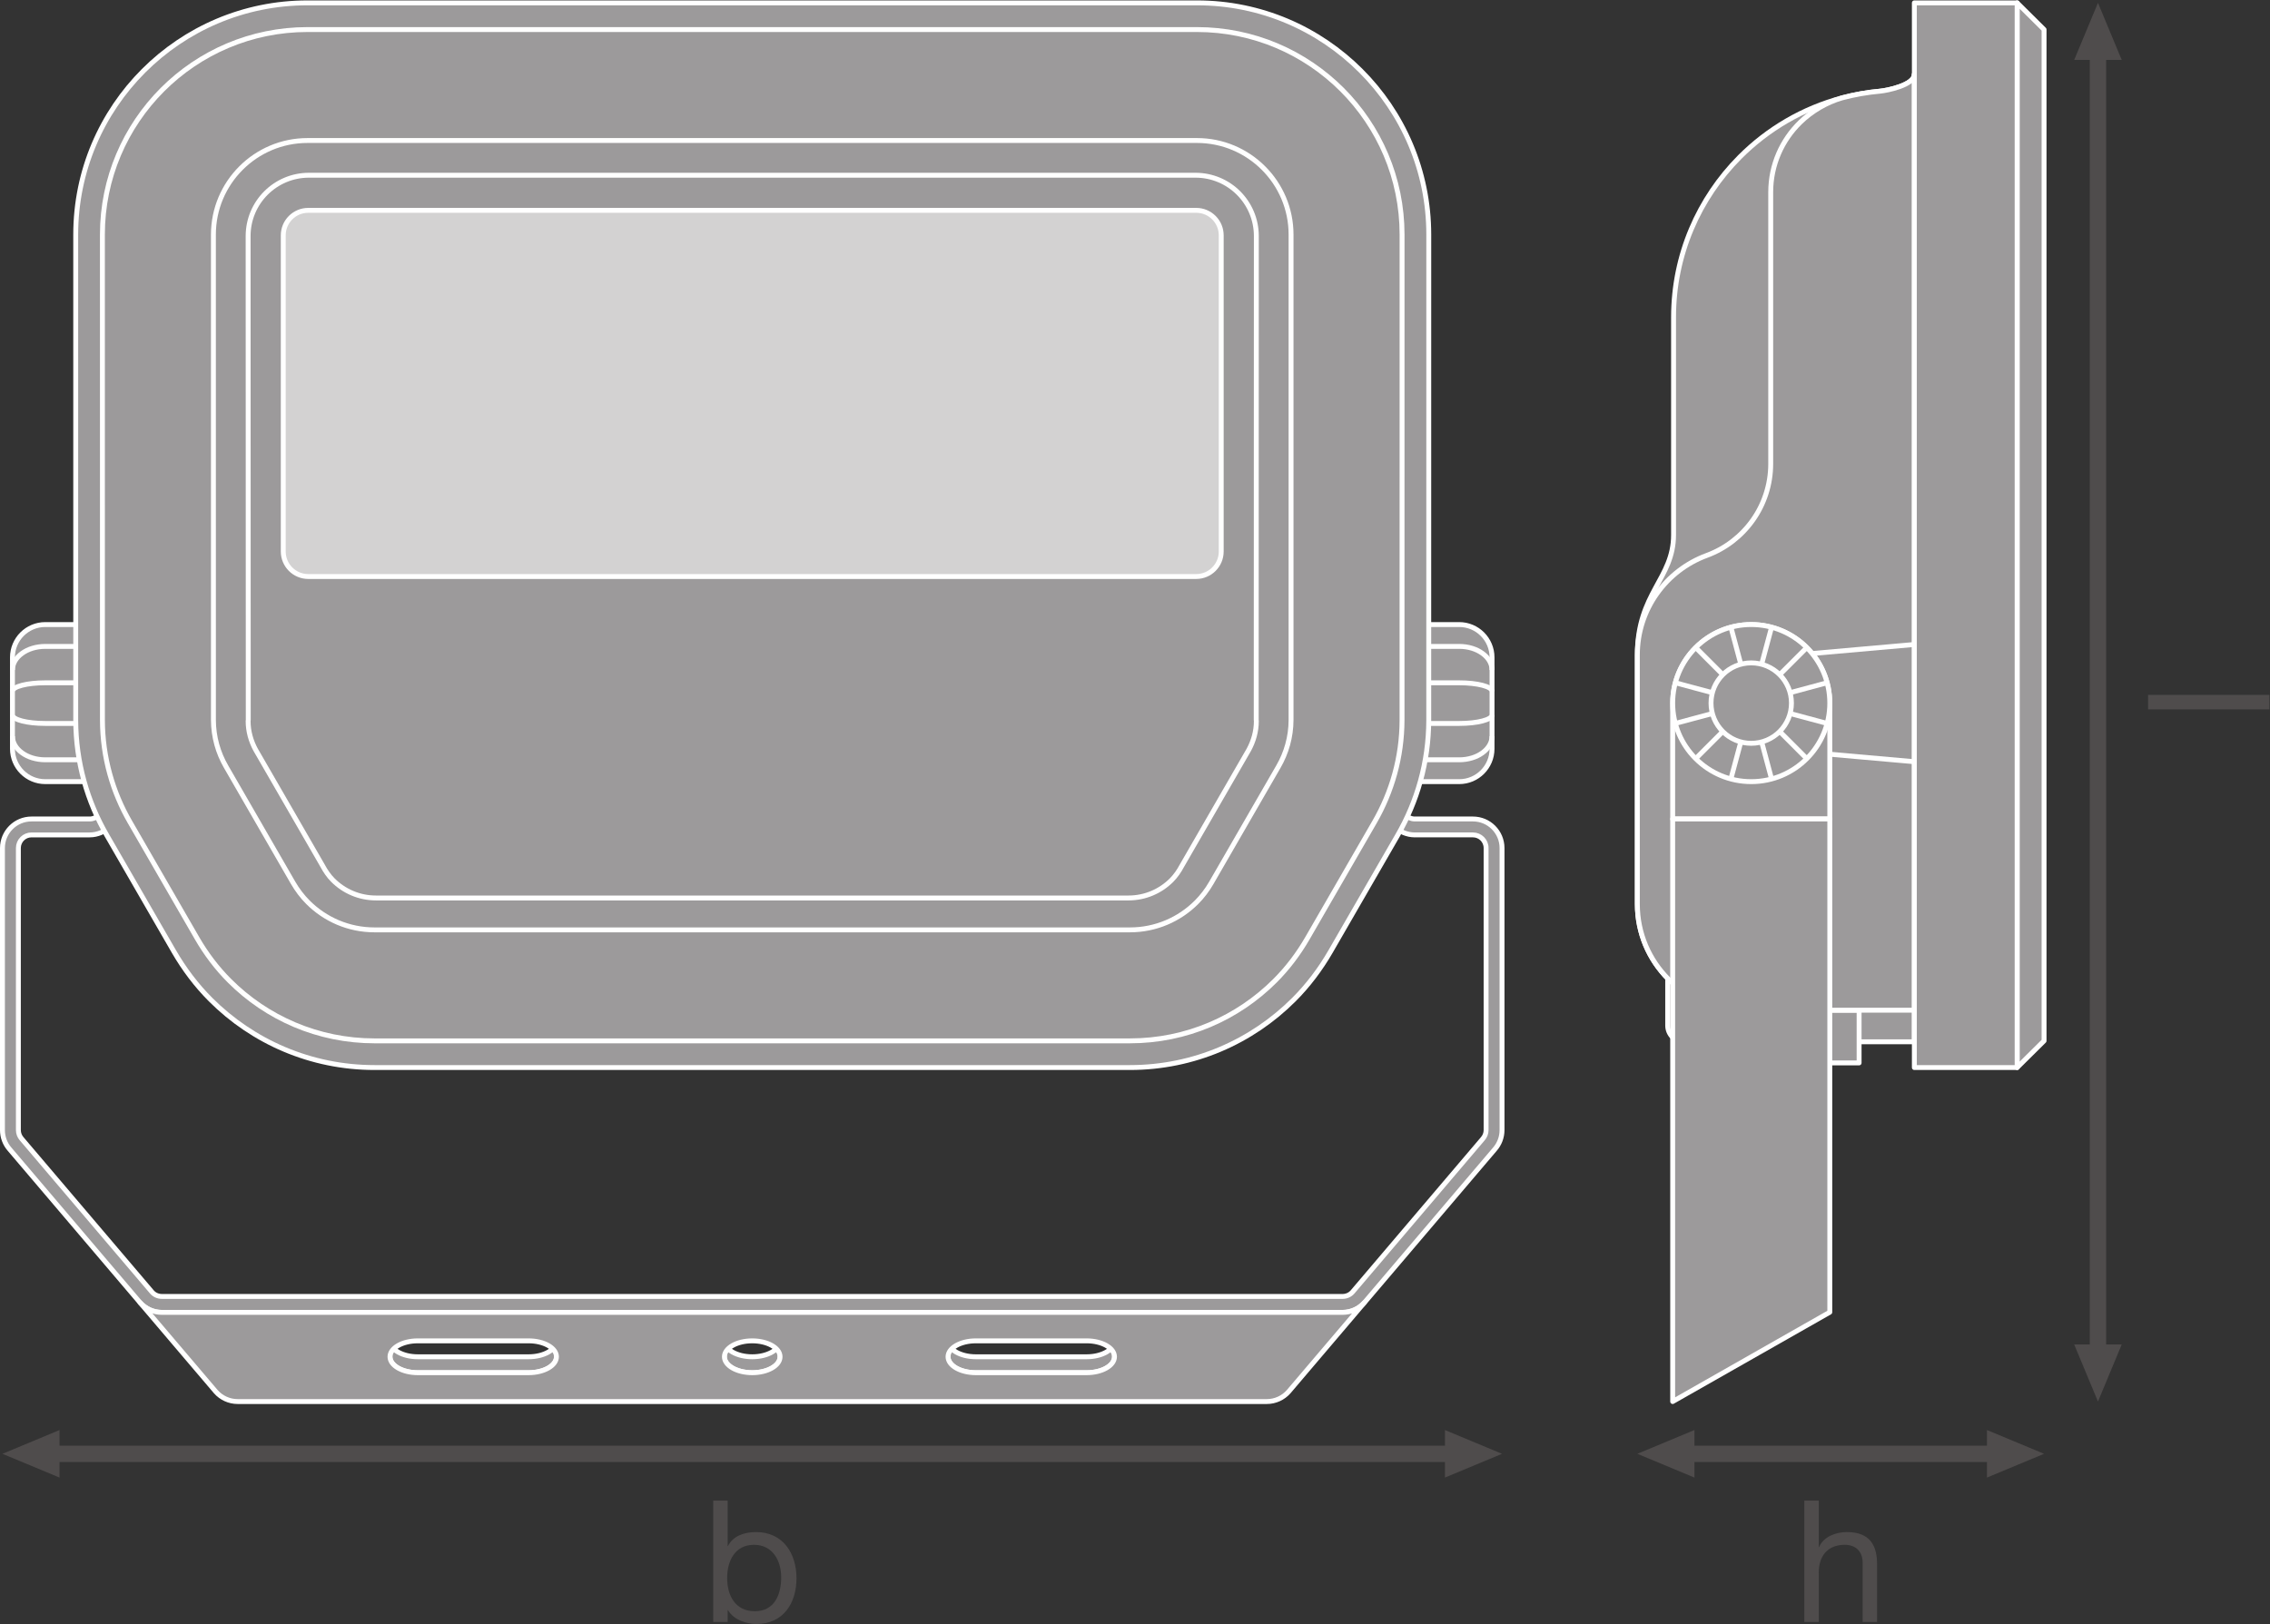
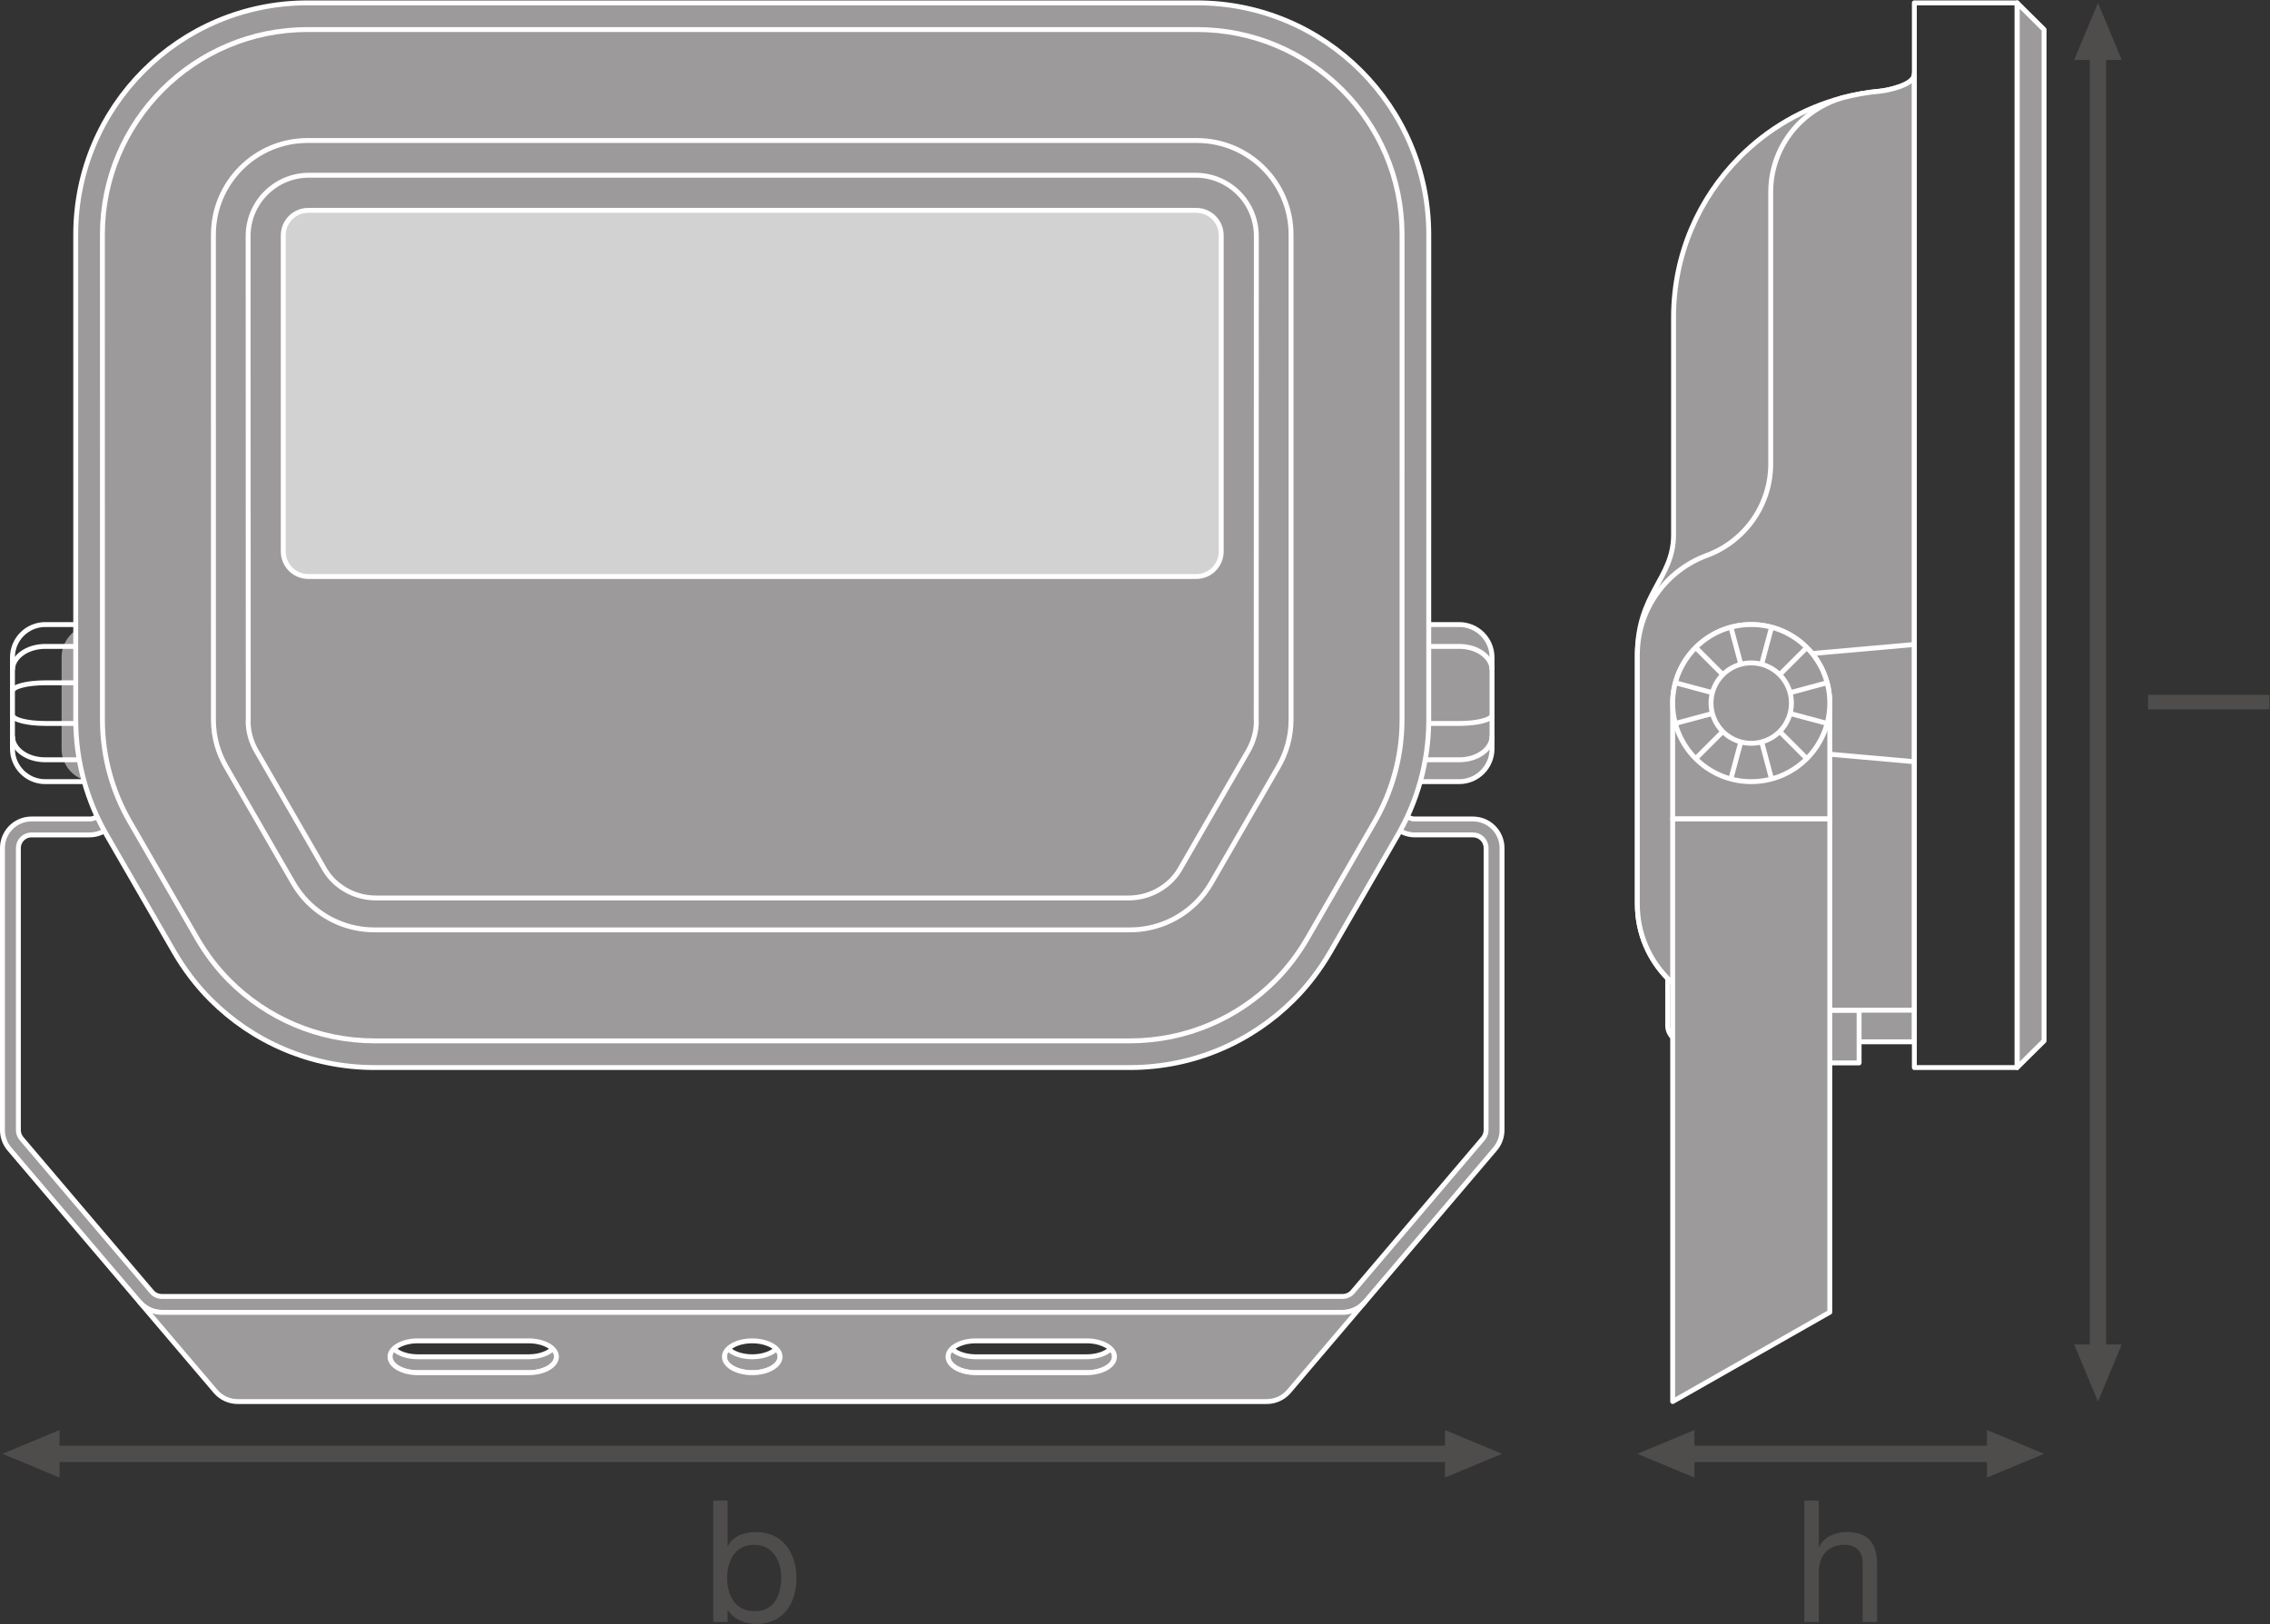
<svg xmlns="http://www.w3.org/2000/svg" viewBox="0 0 525.16 375.8" height="375.8" width="525.16" xml:space="preserve" id="svg2" version="1.1">
  <rect x="0" y="0" width="525.16" height="375.8" fill="#333333" stroke="none" />
  <defs id="defs6" />
  <g transform="matrix(1.333,0,0,-1.333,0,375.8)" id="g10">
    <g transform="scale(0.1)" id="g12">
      <path id="path14" style="fill:#4f4c4c;fill-opacity:1;fill-rule:nonzero;stroke:none" d="m 103.324,254.172 -99.074,41.25 99.074,41.269 z" />
      <path id="path16" style="fill:#4f4c4c;fill-opacity:1;fill-rule:nonzero;stroke:none" d="m 2507.77,254.172 99.07,41.25 -99.07,41.269 z" />
      <path id="path18" style="fill:none;stroke:#4f4c4c;stroke-width:28.347;stroke-linecap:butt;stroke-linejoin:round;stroke-miterlimit:3.864;stroke-dasharray:none;stroke-opacity:1" d="M 2530.41,295.422 H 80.648" />
      <path id="path20" style="fill:#4f4c4c;fill-opacity:1;fill-rule:nonzero;stroke:none" d="m 3682.36,485.23 -41.25,-99.082 -41.27,99.082 h 82.52 v 0 0" />
      <path id="path22" style="fill:#4f4c4c;fill-opacity:1;fill-rule:nonzero;stroke:none" d="m 3682.36,2715.18 -41.25,99.07 -41.27,-99.07 h 82.52 v 0 0" />
      <path id="path24" style="fill:none;stroke:#4f4c4c;stroke-width:28.347;stroke-linecap:butt;stroke-linejoin:round;stroke-miterlimit:3.864;stroke-dasharray:none;stroke-opacity:1" d="M 3641.11,2737.82 V 462.551" />
      <path id="path26" style="fill:#4f4c4c;fill-opacity:1;fill-rule:nonzero;stroke:none" d="m 2940.77,254.172 -99.07,41.25 99.07,41.269 z" />
      <path id="path28" style="fill:#4f4c4c;fill-opacity:1;fill-rule:nonzero;stroke:none" d="m 3448.49,254.172 99.07,41.25 -99.07,41.269 z" />
      <path id="path30" style="fill:none;stroke:#4f4c4c;stroke-width:28.347;stroke-linecap:butt;stroke-linejoin:round;stroke-miterlimit:3.864;stroke-dasharray:none;stroke-opacity:1" d="M 3471.13,295.422 H 2918.09" />
-       <path id="path32" style="fill:#9c9a9b;fill-opacity:1;fill-rule:nonzero;stroke:none" d="M 163.762,1735 V 1462.29 H 78.523 c -15.691,0 -29.93,6.35 -40.23,16.67 -10.293,10.3 -16.668,24.57 -16.668,40.28 v 158.82 c 0,15.72 6.375,29.95 16.668,40.27 10.301,10.26 24.539,16.67 40.23,16.67 h 85.239" />
+       <path id="path32" style="fill:#9c9a9b;fill-opacity:1;fill-rule:nonzero;stroke:none" d="M 163.762,1735 V 1462.29 c -15.691,0 -29.93,6.35 -40.23,16.67 -10.293,10.3 -16.668,24.57 -16.668,40.28 v 158.82 c 0,15.72 6.375,29.95 16.668,40.27 10.301,10.26 24.539,16.67 40.23,16.67 h 85.239" />
      <path id="path34" style="fill:none;stroke:#ffffff;stroke-width:8.504;stroke-linecap:butt;stroke-linejoin:round;stroke-miterlimit:10;stroke-dasharray:none;stroke-opacity:1" d="M 163.762,1735 V 1462.29 H 78.523 c -15.691,0 -29.93,6.35 -40.23,16.67 -10.293,10.3 -16.668,24.57 -16.668,40.28 v 158.82 c 0,15.72 6.375,29.95 16.668,40.27 10.301,10.26 24.539,16.67 40.23,16.67 z" />
      <path id="path36" style="fill:none;stroke:#ffffff;stroke-width:8.504;stroke-linecap:butt;stroke-linejoin:round;stroke-miterlimit:10;stroke-dasharray:none;stroke-opacity:1" d="m 21.625,1655.97 c 0,11.39 6.375,21.61 16.668,29.05 10.301,7.48 24.539,12.04 40.23,12.04 h 85.239" />
      <path id="path38" style="fill:none;stroke:#ffffff;stroke-width:8.504;stroke-linecap:butt;stroke-linejoin:round;stroke-miterlimit:10;stroke-dasharray:none;stroke-opacity:1" d="M 163.762,1500.22 H 78.523 c -15.691,0 -29.93,4.54 -40.23,12.03 -10.293,7.46 -16.668,17.68 -16.668,29.03" />
      <path id="path40" style="fill:none;stroke:#ffffff;stroke-width:8.504;stroke-linecap:butt;stroke-linejoin:round;stroke-miterlimit:10;stroke-dasharray:none;stroke-opacity:1" d="m 21.625,1619.16 c 0,4.05 6.375,7.75 16.668,10.42 10.301,2.68 24.539,4.29 40.23,4.29 h 85.239" />
      <path id="path42" style="fill:none;stroke:#ffffff;stroke-width:8.504;stroke-linecap:butt;stroke-linejoin:round;stroke-miterlimit:10;stroke-dasharray:none;stroke-opacity:1" d="M 163.762,1563.32 H 78.523 c -15.691,0 -29.93,1.59 -40.23,4.28 -10.293,2.64 -16.668,6.41 -16.668,10.43" />
      <path id="path44" style="fill:#9c9a9b;fill-opacity:1;fill-rule:nonzero;stroke:none" d="m 2447.31,1735 v -272.71 h 85.22 c 15.73,0 29.95,6.35 40.22,16.67 10.34,10.3 16.73,24.57 16.73,40.28 v 158.82 c 0,15.72 -6.39,29.95 -16.73,40.27 -10.27,10.26 -24.49,16.67 -40.22,16.67 h -85.22" />
      <path id="path46" style="fill:none;stroke:#ffffff;stroke-width:8.504;stroke-linecap:butt;stroke-linejoin:round;stroke-miterlimit:10;stroke-dasharray:none;stroke-opacity:1" d="m 2447.31,1735 v -272.71 h 85.22 c 15.73,0 29.95,6.35 40.22,16.67 10.34,10.3 16.73,24.57 16.73,40.28 v 158.82 c 0,15.72 -6.39,29.95 -16.73,40.27 -10.27,10.26 -24.49,16.67 -40.22,16.67 z" />
      <path id="path48" style="fill:none;stroke:#ffffff;stroke-width:8.504;stroke-linecap:butt;stroke-linejoin:round;stroke-miterlimit:10;stroke-dasharray:none;stroke-opacity:1" d="m 2589.48,1655.97 c 0,11.39 -6.39,21.61 -16.73,29.05 -10.27,7.48 -24.49,12.04 -40.22,12.04 h -85.22" />
      <path id="path50" style="fill:none;stroke:#ffffff;stroke-width:8.504;stroke-linecap:butt;stroke-linejoin:round;stroke-miterlimit:10;stroke-dasharray:none;stroke-opacity:1" d="m 2447.31,1500.22 h 85.22 c 15.73,0 29.95,4.54 40.22,12.03 10.34,7.46 16.73,17.68 16.73,29.03" />
-       <path id="path52" style="fill:none;stroke:#ffffff;stroke-width:8.504;stroke-linecap:butt;stroke-linejoin:round;stroke-miterlimit:10;stroke-dasharray:none;stroke-opacity:1" d="m 2589.48,1619.16 c 0,4.05 -6.39,7.75 -16.73,10.42 -10.27,2.68 -24.49,4.29 -40.22,4.29 h -85.22" />
      <path id="path54" style="fill:none;stroke:#ffffff;stroke-width:8.504;stroke-linecap:butt;stroke-linejoin:round;stroke-miterlimit:10;stroke-dasharray:none;stroke-opacity:1" d="m 2447.31,1563.32 h 85.22 c 15.73,0 29.95,1.59 40.22,4.28 10.34,2.64 16.73,6.41 16.73,10.43" />
      <path id="path56" style="fill:#9c9a9b;fill-opacity:1;fill-rule:nonzero;stroke:none" d="M 2330.24,540.941 H 280.836 c -14.481,0 -28.258,6.239 -37.824,17.047 L 16.648,824.199 C 8.699,833.262 4.25,845.129 4.25,857.41 v 489.62 c 0,27.84 22.598,50.43 50.387,50.43 H 155.496 c 12.551,0 22.762,10.21 22.762,22.74 V 1735 h 27.644 v -314.8 c 0,-27.77 -22.617,-50.38 -50.406,-50.38 H 54.637 c -12.535,0 -22.742,-10.2 -22.742,-22.79 V 857.41 c 0,-5.59 2.031,-10.922 5.688,-15.109 L 263.926,576.09 c 4.148,-4.692 10.379,-7.469 16.91,-7.469 H 2330.24 c 6.55,0 12.76,2.777 17.09,7.668 l 226,265.852 c 3.81,4.347 5.86,9.679 5.86,15.269 v 489.62 c 0,12.59 -10.18,22.79 -22.77,22.79 h -100.85 c -27.79,0 -50.41,22.61 -50.41,50.38 V 1735 h 27.66 v -314.8 c 0,-12.53 10.21,-22.74 22.75,-22.74 h 100.85 c 27.83,0 50.42,-22.59 50.42,-50.43 V 857.41 c 0,-12.281 -4.47,-24.148 -12.56,-33.351 L 2368.24,558.18 c -9.74,-11 -23.53,-17.239 -38,-17.239" />
      <path id="path58" style="fill:none;stroke:#ffffff;stroke-width:8.504;stroke-linecap:butt;stroke-linejoin:round;stroke-miterlimit:10;stroke-dasharray:none;stroke-opacity:1" d="M 2330.24,540.941 H 280.836 c -14.481,0 -28.258,6.239 -37.824,17.047 L 16.648,824.199 C 8.699,833.262 4.25,845.129 4.25,857.41 v 489.62 c 0,27.84 22.598,50.43 50.387,50.43 H 155.496 c 12.551,0 22.762,10.21 22.762,22.74 V 1735 h 27.644 v -314.8 c 0,-27.77 -22.617,-50.38 -50.406,-50.38 H 54.637 c -12.535,0 -22.742,-10.2 -22.742,-22.79 V 857.41 c 0,-5.59 2.031,-10.922 5.688,-15.109 L 263.926,576.09 c 4.148,-4.692 10.379,-7.469 16.91,-7.469 H 2330.24 c 6.55,0 12.76,2.777 17.09,7.668 l 226,265.852 c 3.81,4.347 5.86,9.679 5.86,15.269 v 489.62 c 0,12.59 -10.18,22.79 -22.77,22.79 h -100.85 c -27.79,0 -50.41,22.61 -50.41,50.38 V 1735 h 27.66 v -314.8 c 0,-12.53 10.21,-22.74 22.75,-22.74 h 100.85 c 27.83,0 50.42,-22.59 50.42,-50.43 V 857.41 c 0,-12.281 -4.47,-24.148 -12.56,-33.351 L 2368.24,558.18 c -9.74,-11 -23.53,-17.239 -38,-17.239 z" />
      <path id="path60" style="fill:#9c9a9b;fill-opacity:1;fill-rule:nonzero;stroke:none" d="m 2077.32,2814.25 c 111.09,0 211.69,-45.07 284.49,-117.88 72.83,-72.78 117.89,-173.35 117.89,-284.46 l -0.05,-843.11 c -0.18,-72.91 -20.05,-141.06 -54.15,-199.99 l -116.28,-201.47 c -17.66,-30.53 -38.9,-58.74 -63.67,-83.5 C 2172.72,1011.02 2072.13,965.98 1961,965.98 H 650.066 c -111.117,0 -211.699,45.04 -284.515,117.86 -24.77,24.76 -46.028,52.97 -63.692,83.5 l -116.285,201.47 c -34.09,58.93 -53.933,127.08 -54.14,199.99 l -0.024,843.11 c 0,111.11 45.024,211.68 117.844,284.46 72.82,72.81 173.418,117.88 284.527,117.88 H 2077.32" />
      <path id="path62" style="fill:none;stroke:#ffffff;stroke-width:8.504;stroke-linecap:butt;stroke-linejoin:round;stroke-miterlimit:10;stroke-dasharray:none;stroke-opacity:1" d="m 2077.32,2814.25 c 111.09,0 211.69,-45.07 284.49,-117.88 72.83,-72.78 117.89,-173.35 117.89,-284.46 l -0.05,-843.11 c -0.18,-72.91 -20.05,-141.06 -54.15,-199.99 l -116.28,-201.47 c -17.66,-30.53 -38.9,-58.74 -63.67,-83.5 C 2172.72,1011.02 2072.13,965.98 1961,965.98 H 650.066 c -111.117,0 -211.699,45.04 -284.515,117.86 -24.77,24.76 -46.028,52.97 -63.692,83.5 l -116.285,201.47 c -34.09,58.93 -53.933,127.08 -54.14,199.99 l -0.024,843.11 c 0,111.11 45.024,211.68 117.844,284.46 72.82,72.81 173.418,117.88 284.527,117.88 z" />
      <path id="path64" style="fill:#9c9a9b;fill-opacity:1;fill-rule:nonzero;stroke:none" d="m 1257.25,463.879 c 0,-15.27 21.62,-27.66 48.29,-27.66 26.68,0 48.29,12.39 48.29,27.66 v 27.641 c 0,-15.282 -21.61,-27.641 -48.29,-27.641 -26.67,0 -48.29,12.359 -48.29,27.641 v -27.641" />
      <path id="path66" style="fill:none;stroke:#ffffff;stroke-width:8.504;stroke-linecap:butt;stroke-linejoin:round;stroke-miterlimit:10;stroke-dasharray:none;stroke-opacity:1" d="m 1257.25,463.879 c 0,-15.27 21.62,-27.66 48.29,-27.66 26.68,0 48.29,12.39 48.29,27.66 v 27.641 c 0,-15.282 -21.61,-27.641 -48.29,-27.641 -26.67,0 -48.29,12.359 -48.29,27.641 z" />
      <path id="path68" style="fill:#9c9a9b;fill-opacity:1;fill-rule:nonzero;stroke:none" d="m 1934.23,463.879 c 0,-15.27 -21.62,-27.66 -48.3,-27.66 h -192.3 c -26.67,0 -48.26,12.39 -48.26,27.66 v 27.641 c 0,-15.282 21.59,-27.641 48.26,-27.641 h 192.3 c 26.68,0 48.3,12.359 48.3,27.641 v -27.641" />
      <path id="path70" style="fill:none;stroke:#ffffff;stroke-width:8.504;stroke-linecap:butt;stroke-linejoin:round;stroke-miterlimit:10;stroke-dasharray:none;stroke-opacity:1" d="m 1934.23,463.879 c 0,-15.27 -21.62,-27.66 -48.3,-27.66 h -192.3 c -26.67,0 -48.26,12.39 -48.26,27.66 v 27.641 c 0,-15.282 21.59,-27.641 48.26,-27.641 h 192.3 c 26.68,0 48.3,12.359 48.3,27.641 z" />
      <path id="path72" style="fill:#9c9a9b;fill-opacity:1;fill-rule:nonzero;stroke:none" d="m 676.844,463.879 c 0,-15.27 21.617,-27.66 48.281,-27.66 h 192.32 c 26.676,0 48.301,12.39 48.301,27.66 v 27.641 c 0,-15.282 -21.625,-27.641 -48.301,-27.641 h -192.32 c -26.664,0 -48.281,12.359 -48.281,27.641 v -27.641" />
      <path id="path74" style="fill:none;stroke:#ffffff;stroke-width:8.504;stroke-linecap:butt;stroke-linejoin:round;stroke-miterlimit:10;stroke-dasharray:none;stroke-opacity:1" d="m 676.844,463.879 c 0,-15.27 21.617,-27.66 48.281,-27.66 h 192.32 c 26.676,0 48.301,12.39 48.301,27.66 v 27.641 c 0,-15.282 -21.625,-27.641 -48.301,-27.641 h -192.32 c -26.664,0 -48.281,12.359 -48.281,27.641 z" />
      <path id="path76" style="fill:#9c9a9b;fill-opacity:1;fill-rule:nonzero;stroke:none" d="m 1885.93,436.219 h -192.3 c -26.67,0 -48.26,12.39 -48.26,27.66 0,15.281 21.59,27.641 48.26,27.641 h 192.3 c 26.68,0 48.3,-12.36 48.3,-27.641 0,-15.27 -21.62,-27.66 -48.3,-27.66 z m -580.39,0 c -26.67,0 -48.29,12.39 -48.29,27.66 0,15.281 21.62,27.641 48.29,27.641 26.68,0 48.29,-12.36 48.29,-27.641 0,-15.27 -21.61,-27.66 -48.29,-27.66 z m -388.095,0 h -192.32 c -26.664,0 -48.281,12.39 -48.281,27.66 0,15.281 21.617,27.641 48.281,27.641 h 192.32 c 26.676,0 48.301,-12.36 48.301,-27.641 0,-15.27 -21.625,-27.66 -48.301,-27.66 z M 2330.24,540.941 H 280.836 c -14.481,0 -28.258,6.239 -37.824,17.047 L 374.57,403.281 c 9.575,-10.871 23.364,-17.133 37.821,-17.133 H 2198.68 c 14.48,0 28.25,6.262 37.81,17.133 l 131.56,154.707 c -9.55,-10.808 -23.34,-17.047 -37.81,-17.047" />
      <path id="path78" style="fill:none;stroke:#ffffff;stroke-width:8.504;stroke-linecap:butt;stroke-linejoin:round;stroke-miterlimit:10;stroke-dasharray:none;stroke-opacity:1" d="m 1885.93,436.219 h -192.3 c -26.67,0 -48.26,12.39 -48.26,27.66 0,15.281 21.59,27.641 48.26,27.641 h 192.3 c 26.68,0 48.3,-12.36 48.3,-27.641 0,-15.27 -21.62,-27.66 -48.3,-27.66 z m -580.39,0 c -26.67,0 -48.29,12.39 -48.29,27.66 0,15.281 21.62,27.641 48.29,27.641 26.68,0 48.29,-12.36 48.29,-27.641 0,-15.27 -21.61,-27.66 -48.29,-27.66 z m -388.095,0 h -192.32 c -26.664,0 -48.281,12.39 -48.281,27.66 0,15.281 21.617,27.641 48.281,27.641 h 192.32 c 26.676,0 48.301,-12.36 48.301,-27.641 0,-15.27 -21.625,-27.66 -48.301,-27.66 z M 2330.24,540.941 H 280.836 c -14.481,0 -28.258,6.239 -37.824,17.047 L 374.57,403.281 c 9.575,-10.871 23.364,-17.133 37.821,-17.133 H 2198.68 c 14.48,0 28.25,6.262 37.81,17.133 l 131.56,154.707 c -9.55,-10.808 -23.34,-17.047 -37.81,-17.047 z" />
      <path id="path80" style="fill:#9c9a9b;fill-opacity:1;fill-rule:nonzero;stroke:none" d="m 2077.32,2767.91 c 98.29,0 187.32,-39.84 251.75,-104.24 64.42,-64.46 104.28,-153.46 104.28,-251.76 l -0.06,-842.98 c -0.18,-64.51 -17.73,-124.84 -47.88,-176.97 l -116.29,-201.47 c -15.62,-27.01 -34.44,-51.97 -56.35,-73.87 -64.43,-64.48 -153.46,-104.33 -251.77,-104.33 H 650.066 c -98.308,0 -187.332,39.85 -251.761,104.33 -21.934,21.9 -40.707,46.86 -56.336,73.87 l -116.297,201.47 c -30.168,52.13 -47.723,112.46 -47.891,176.97 l -0.054,842.98 c 0,98.3 39.859,187.3 104.293,251.76 64.429,64.4 153.437,104.24 251.761,104.24 H 2077.32" />
      <path id="path82" style="fill:none;stroke:#ffffff;stroke-width:8.504;stroke-linecap:butt;stroke-linejoin:round;stroke-miterlimit:10;stroke-dasharray:none;stroke-opacity:1" d="m 2077.32,2767.91 c 98.29,0 187.32,-39.84 251.75,-104.24 64.42,-64.46 104.28,-153.46 104.28,-251.76 l -0.06,-842.98 c -0.18,-64.51 -17.73,-124.84 -47.88,-176.97 l -116.29,-201.47 c -15.62,-27.01 -34.44,-51.97 -56.35,-73.87 -64.43,-64.48 -153.46,-104.33 -251.77,-104.33 H 650.066 c -98.308,0 -187.332,39.85 -251.761,104.33 -21.934,21.9 -40.707,46.86 -56.336,73.87 l -116.297,201.47 c -30.168,52.13 -47.723,112.46 -47.891,176.97 l -0.054,842.98 c 0,98.3 39.859,187.3 104.293,251.76 64.429,64.4 153.437,104.24 251.761,104.24 z" />
      <path id="path84" style="fill:#9c9a9b;fill-opacity:1;fill-rule:nonzero;stroke:none" d="m 2077.32,2575.29 c 45.1,0 85.95,-18.29 115.5,-47.88 29.59,-29.55 47.87,-70.39 47.87,-115.5 v -842.5 c -0.1,-29.59 -8.15,-57.29 -22,-81.18 L 2102.38,1286.7 c -7.15,-12.39 -15.78,-23.81 -25.83,-33.87 -29.56,-29.59 -70.44,-47.87 -115.55,-47.87 H 650.066 c -45.101,0 -85.957,18.28 -115.531,47.87 -10.055,10.06 -18.676,21.48 -25.859,33.87 l -116.285,201.53 c -13.864,23.89 -21.914,51.59 -21.977,81.18 l -0.031,842.5 c 0,45.11 18.293,85.95 47.879,115.5 29.558,29.59 70.398,47.88 115.519,47.88 H 2077.32" />
      <path id="path86" style="fill:none;stroke:#ffffff;stroke-width:8.504;stroke-linecap:butt;stroke-linejoin:round;stroke-miterlimit:10;stroke-dasharray:none;stroke-opacity:1" d="m 2077.32,2575.29 c 45.1,0 85.95,-18.29 115.5,-47.88 29.59,-29.55 47.87,-70.39 47.87,-115.5 v -842.5 c -0.1,-29.59 -8.15,-57.29 -22,-81.18 L 2102.38,1286.7 c -7.15,-12.39 -15.78,-23.81 -25.83,-33.87 -29.56,-29.59 -70.44,-47.87 -115.55,-47.87 H 650.066 c -45.101,0 -85.957,18.28 -115.531,47.87 -10.055,10.06 -18.676,21.48 -25.859,33.87 l -116.285,201.53 c -13.864,23.89 -21.914,51.59 -21.977,81.18 l -0.031,842.5 c 0,45.11 18.293,85.95 47.879,115.5 29.558,29.59 70.398,47.88 115.519,47.88 z" />
-       <path id="path88" style="fill:#9c9a9b;fill-opacity:1;fill-rule:nonzero;stroke:none" d="m 2074.87,2515.02 c 29.15,0 55.56,-11.8 74.66,-30.9 19.09,-19.13 30.9,-45.51 30.9,-74.67 l -0.21,-839.89 c 0.04,-0.7 0.21,-1.42 0.21,-2.13 0,-18.04 -4.94,-34.77 -12.92,-49.62 l -116.3,-201.53 c -4.9,-9.16 -10.72,-17.73 -18.01,-25.03 -19.09,-19.07 -45.48,-30.91 -74.63,-30.91 H 652.508 c -29.164,0 -55.555,11.84 -74.649,30.91 -7.281,7.3 -13.074,15.87 -17.98,25.03 l -116.313,201.53 c -7.988,14.85 -12.933,31.58 -12.933,49.62 0,0.71 0.211,1.43 0.23,2.13 l -0.23,839.89 c 0,29.16 11.816,55.54 30.922,74.67 19.117,19.1 45.519,30.9 74.664,30.9 H 2074.87" />
      <path id="path90" style="fill:none;stroke:#ffffff;stroke-width:8.504;stroke-linecap:butt;stroke-linejoin:round;stroke-miterlimit:10;stroke-dasharray:none;stroke-opacity:1" d="m 2074.87,2515.02 c 29.15,0 55.56,-11.8 74.66,-30.9 19.09,-19.13 30.9,-45.51 30.9,-74.67 l -0.21,-839.89 c 0.04,-0.7 0.21,-1.42 0.21,-2.13 0,-18.04 -4.94,-34.77 -12.92,-49.62 l -116.3,-201.53 c -4.9,-9.16 -10.72,-17.73 -18.01,-25.03 -19.09,-19.07 -45.48,-30.91 -74.63,-30.91 H 652.508 c -29.164,0 -55.555,11.84 -74.649,30.91 -7.281,7.3 -13.074,15.87 -17.98,25.03 l -116.313,201.53 c -7.988,14.85 -12.933,31.58 -12.933,49.62 0,0.71 0.211,1.43 0.23,2.13 l -0.23,839.89 c 0,29.16 11.816,55.54 30.922,74.67 19.117,19.1 45.519,30.9 74.664,30.9 z" />
      <path id="path92" style="fill:#d3d2d2;fill-opacity:1;fill-rule:nonzero;stroke:none" d="m 2076.07,2454.06 c 12.01,0 22.85,-4.87 30.69,-12.7 7.86,-7.84 12.71,-18.68 12.71,-30.7 v -548.88 c 0,-11.98 -4.85,-22.8 -12.71,-30.67 -7.84,-7.86 -18.68,-12.72 -30.69,-12.72 H 534.988 c -11.98,0 -22.82,4.86 -30.668,12.72 -7.851,7.87 -12.718,18.69 -12.718,30.67 v 548.88 c 0,12.02 4.867,22.86 12.718,30.7 7.848,7.83 18.688,12.7 30.668,12.7 H 2076.07" />
      <path id="path94" style="fill:none;stroke:#ffffff;stroke-width:8.504;stroke-linecap:butt;stroke-linejoin:round;stroke-miterlimit:10;stroke-dasharray:none;stroke-opacity:1" d="m 2076.07,2454.06 c 12.01,0 22.85,-4.87 30.69,-12.7 7.86,-7.84 12.71,-18.68 12.71,-30.7 v -548.88 c 0,-11.98 -4.85,-22.8 -12.71,-30.67 -7.84,-7.86 -18.68,-12.72 -30.69,-12.72 H 534.988 c -11.98,0 -22.82,4.86 -30.668,12.72 -7.851,7.87 -12.718,18.69 -12.718,30.67 v 548.88 c 0,12.02 4.867,22.86 12.718,30.7 7.848,7.83 18.688,12.7 30.668,12.7 z" />
      <path id="path96" style="fill:#9c9a9b;fill-opacity:1;fill-rule:nonzero;stroke:none" d="m 3263.18,2660.96 c -22.65,-2.01 -44.77,-5.95 -66.14,-11.63 -68.22,-18.15 -129.19,-54.19 -177.59,-102.76 -71,-71.26 -114.92,-169.56 -114.92,-278.11 0,0 0,-327.06 0,-377.86 0,-76.21 -62.83,-100.61 -62.83,-208.3 v -432.83 c 0,-50.16 20.13,-95.52 52.66,-128.73 v -81.95 c 0,-15.56 12.6,-28.15 28.16,-28.15 h 399.92 v 1679.61 c 0,-18.8 -47.56,-28.23 -59.26,-29.29" />
      <path id="path98" style="fill:none;stroke:#ffffff;stroke-width:8.504;stroke-linecap:butt;stroke-linejoin:round;stroke-miterlimit:10;stroke-dasharray:none;stroke-opacity:1" d="m 3263.18,2660.96 c -22.65,-2.01 -44.77,-5.95 -66.14,-11.63 -68.22,-18.15 -129.19,-54.19 -177.59,-102.76 -71,-71.26 -114.92,-169.56 -114.92,-278.11 0,0 0,-327.06 0,-377.86 0,-76.21 -62.83,-100.61 -62.83,-208.3 v -432.83 c 0,-50.16 20.13,-95.52 52.66,-128.73 v -81.95 c 0,-15.56 12.6,-28.15 28.16,-28.15 h 399.92 v 1679.61 c 0,-18.8 -47.56,-28.23 -59.26,-29.29 z" />
      <path id="path100" style="fill:#9c9a9b;fill-opacity:1;fill-rule:nonzero;stroke:none" d="M 3226.56,974.031 H 3039.6 v 91.459 h 186.96 v -91.459" />
      <path id="path102" style="fill:none;stroke:#ffffff;stroke-width:8.504;stroke-linecap:butt;stroke-linejoin:round;stroke-miterlimit:10;stroke-dasharray:none;stroke-opacity:1" d="M 3226.56,974.031 H 3039.6 v 91.459 h 186.96 z" />
      <path id="path104" style="fill:#9c9a9b;fill-opacity:1;fill-rule:nonzero;stroke:none" d="m 3322.44,2690.25 c 0,-18.8 -47.56,-28.23 -59.26,-29.29 -22.65,-2.01 -44.77,-5.95 -66.14,-11.63 -27.17,-7.83 -52.88,-23.14 -72.59,-42.34 -31.66,-30.78 -51.3,-73.81 -51.3,-121.44 v -471.49 c 0,-73.03 -46.24,-135.27 -110.98,-159.08 -70.28,-25.88 -120.47,-93.43 -120.47,-172.68 v -432.83 c 0,-101.59 82.41,-183.98 183.97,-183.98 h 296.77 v 1624.76" />
      <path id="path106" style="fill:none;stroke:#ffffff;stroke-width:8.504;stroke-linecap:butt;stroke-linejoin:round;stroke-miterlimit:10;stroke-dasharray:none;stroke-opacity:1" d="m 3322.44,2690.25 c 0,-18.8 -47.56,-28.23 -59.26,-29.29 -22.65,-2.01 -44.77,-5.95 -66.14,-11.63 -27.17,-7.83 -52.88,-23.14 -72.59,-42.34 -31.66,-30.78 -51.3,-73.81 -51.3,-121.44 v -471.49 c 0,-73.03 -46.24,-135.27 -110.98,-159.08 -70.28,-25.88 -120.47,-93.43 -120.47,-172.68 v -432.83 c 0,-101.59 82.41,-183.98 183.97,-183.98 h 296.77 z" />
      <path id="path108" style="fill:#9c9a9b;fill-opacity:1;fill-rule:nonzero;stroke:none" d="m 3322.44,1496.9 -283.1,25.03 v 153.42 l 283.1,25.04 V 1496.9" />
      <path id="path110" style="fill:none;stroke:#ffffff;stroke-width:8.504;stroke-linecap:butt;stroke-linejoin:round;stroke-miterlimit:10;stroke-dasharray:none;stroke-opacity:1" d="m 3322.44,1496.9 -283.1,25.03 v 153.42 l 283.1,25.04 z" />
      <path id="path112" style="fill:#9c9a9b;fill-opacity:1;fill-rule:nonzero;stroke:none" d="m 2903,1598.65 v -201.19 h 272.68 v 201.19 c 0,75.28 -61.03,136.35 -136.34,136.35 -75.3,0 -136.34,-61.07 -136.34,-136.35" />
      <path id="path114" style="fill:none;stroke:#ffffff;stroke-width:8.504;stroke-linecap:butt;stroke-linejoin:round;stroke-miterlimit:10;stroke-dasharray:none;stroke-opacity:1" d="m 2903,1598.65 v -201.19 h 272.68 v 201.19 c 0,75.28 -61.03,136.35 -136.34,136.35 -75.3,0 -136.34,-61.07 -136.34,-136.35 z" />
      <path id="path116" style="fill:#9c9a9b;fill-opacity:1;fill-rule:nonzero;stroke:none" d="M 3175.68,541.23 2903,386.148 V 1397.46 h 272.68 V 541.23" />
      <path id="path118" style="fill:none;stroke:#ffffff;stroke-width:8.504;stroke-linecap:butt;stroke-linejoin:round;stroke-miterlimit:10;stroke-dasharray:none;stroke-opacity:1" d="M 3175.68,541.23 2903,386.148 V 1397.46 h 272.68 z" />
      <path id="path120" style="fill:#9c9a9b;fill-opacity:1;fill-rule:nonzero;stroke:none" d="m 3500.82,2814.25 46.74,-46.34 V 1012.29 l -46.74,-46.31 v 1848.27" />
      <path id="path122" style="fill:none;stroke:#ffffff;stroke-width:8.504;stroke-linecap:butt;stroke-linejoin:round;stroke-miterlimit:10;stroke-dasharray:none;stroke-opacity:1" d="m 3500.82,2814.25 46.74,-46.34 V 1012.29 l -46.74,-46.31 z" />
-       <path id="path124" style="fill:#9c9a9b;fill-opacity:1;fill-rule:nonzero;stroke:none" d="M 3500.82,2814.25 H 3322.44 V 965.98 h 178.38 v 1848.27" />
      <path id="path126" style="fill:none;stroke:#ffffff;stroke-width:8.504;stroke-linecap:butt;stroke-linejoin:round;stroke-miterlimit:10;stroke-dasharray:none;stroke-opacity:1" d="M 3500.82,2814.25 H 3322.44 V 965.98 h 178.38 z" />
      <path id="path128" style="fill:#9c9a9b;fill-opacity:1;fill-rule:nonzero;stroke:none" d="m 3175.68,1598.65 c 0,-75.31 -61.03,-136.36 -136.34,-136.36 -75.3,0 -136.34,61.05 -136.34,136.36 0,75.28 61.04,136.35 136.34,136.35 75.31,0 136.34,-61.07 136.34,-136.35" />
      <path id="path130" style="fill:none;stroke:#ffffff;stroke-width:8.504;stroke-linecap:butt;stroke-linejoin:round;stroke-miterlimit:10;stroke-dasharray:none;stroke-opacity:1" d="m 3175.68,1598.65 c 0,-75.31 -61.03,-136.36 -136.34,-136.36 -75.3,0 -136.34,61.05 -136.34,136.36 0,75.28 61.04,136.35 136.34,136.35 75.31,0 136.34,-61.07 136.34,-136.35 z" />
      <path id="path132" style="fill:#9c9a9b;fill-opacity:1;fill-rule:nonzero;stroke:none" d="m 3109.14,1598.65 c 0,-38.56 -31.23,-69.81 -69.8,-69.81 -38.56,0 -69.8,31.25 -69.8,69.81 0,38.53 31.24,69.8 69.8,69.8 38.57,0 69.8,-31.27 69.8,-69.8" />
      <path id="path134" style="fill:none;stroke:#ffffff;stroke-width:8.504;stroke-linecap:butt;stroke-linejoin:round;stroke-miterlimit:10;stroke-dasharray:none;stroke-opacity:1" d="m 3109.14,1598.65 c 0,-38.56 -31.23,-69.81 -69.8,-69.81 -38.56,0 -69.8,31.25 -69.8,69.81 0,38.53 31.24,69.8 69.8,69.8 38.57,0 69.8,-31.27 69.8,-69.8 z" />
      <path id="path136" style="fill:none;stroke:#ffffff;stroke-width:8.504;stroke-linecap:butt;stroke-linejoin:round;stroke-miterlimit:10;stroke-dasharray:none;stroke-opacity:1" d="m 3004.08,1730.35 17.21,-64.28" />
      <path id="path138" style="fill:none;stroke:#ffffff;stroke-width:8.504;stroke-linecap:butt;stroke-linejoin:round;stroke-miterlimit:10;stroke-dasharray:none;stroke-opacity:1" d="m 3057.43,1531.24 17.21,-64.29" />
      <path id="path140" style="fill:none;stroke:#ffffff;stroke-width:8.504;stroke-linecap:butt;stroke-linejoin:round;stroke-miterlimit:10;stroke-dasharray:none;stroke-opacity:1" d="m 2907.65,1563.37 64.29,17.21" />
      <path id="path142" style="fill:none;stroke:#ffffff;stroke-width:8.504;stroke-linecap:butt;stroke-linejoin:round;stroke-miterlimit:10;stroke-dasharray:none;stroke-opacity:1" d="m 3106.76,1616.71 64.28,17.27" />
      <path id="path144" style="fill:none;stroke:#ffffff;stroke-width:8.504;stroke-linecap:butt;stroke-linejoin:round;stroke-miterlimit:10;stroke-dasharray:none;stroke-opacity:1" d="M 2942.96,1695.05 2989.97,1648" />
      <path id="path146" style="fill:none;stroke:#ffffff;stroke-width:8.504;stroke-linecap:butt;stroke-linejoin:round;stroke-miterlimit:10;stroke-dasharray:none;stroke-opacity:1" d="m 3088.74,1549.28 47.02,-47.05" />
      <path id="path148" style="fill:none;stroke:#ffffff;stroke-width:8.504;stroke-linecap:butt;stroke-linejoin:round;stroke-miterlimit:10;stroke-dasharray:none;stroke-opacity:1" d="m 2942.95,1502.25 47.02,47.03" />
      <path id="path150" style="fill:none;stroke:#ffffff;stroke-width:8.504;stroke-linecap:butt;stroke-linejoin:round;stroke-miterlimit:10;stroke-dasharray:none;stroke-opacity:1" d="m 3088.69,1648 47.07,47.05" />
      <path id="path152" style="fill:none;stroke:#ffffff;stroke-width:8.504;stroke-linecap:butt;stroke-linejoin:round;stroke-miterlimit:10;stroke-dasharray:none;stroke-opacity:1" d="m 2907.65,1633.92 64.25,-17.21" />
      <path id="path154" style="fill:none;stroke:#ffffff;stroke-width:8.504;stroke-linecap:butt;stroke-linejoin:round;stroke-miterlimit:10;stroke-dasharray:none;stroke-opacity:1" d="m 3106.8,1580.58 64.24,-17.26" />
      <path id="path156" style="fill:none;stroke:#ffffff;stroke-width:8.504;stroke-linecap:butt;stroke-linejoin:round;stroke-miterlimit:10;stroke-dasharray:none;stroke-opacity:1" d="m 3004.02,1466.99 17.25,64.25" />
      <path id="path158" style="fill:none;stroke:#ffffff;stroke-width:8.504;stroke-linecap:butt;stroke-linejoin:round;stroke-miterlimit:10;stroke-dasharray:none;stroke-opacity:1" d="m 3057.37,1666.07 17.27,64.31" />
      <path id="path160" style="fill:#4f4c4c;fill-opacity:1;fill-rule:nonzero;stroke:none" d="m 1308.61,137.449 c -33.92,0 -46.6,-29.199 -46.6,-57.519 0,-29.789 13.56,-57.809 48.08,-57.809 34.21,0 45.71,29.199 45.71,58.988 0,28.61 -14.75,56.34 -47.19,56.34 z m -70.79,76.692 h 25.07 v -78.75 h 0.6 c 8.25,16.808 27.42,24.179 48.66,24.179 46.9,0 70.2,-37.16 70.2,-80.23 C 1382.35,35.988 1359.34,0 1312.74,0 1297.4,0 1274.4,5.898 1263.49,23.891 h -0.6 V 3.539 h -25.07 V 214.141" />
      <path id="path162" style="fill:#4f4c4c;fill-opacity:1;fill-rule:nonzero;stroke:none" d="m 3728.06,1587.79 v 25.07 h 210.6 v -25.07 h -210.6" />
      <path id="path164" style="fill:#4f4c4c;fill-opacity:1;fill-rule:nonzero;stroke:none" d="m 3131.48,214.141 h 25.07 v -80.532 h 0.59 c 7.96,18.59 30.09,25.961 48.08,25.961 40.11,0 52.5,-23.011 52.5,-55.75 V 3.539 h -25.07 V 106.77 c 0,18.878 -11.8,30.679 -30.97,30.679 -30.38,0 -45.13,-20.347 -45.13,-47.777 V 3.539 h -25.07 V 214.141" />
    </g>
  </g>
</svg>